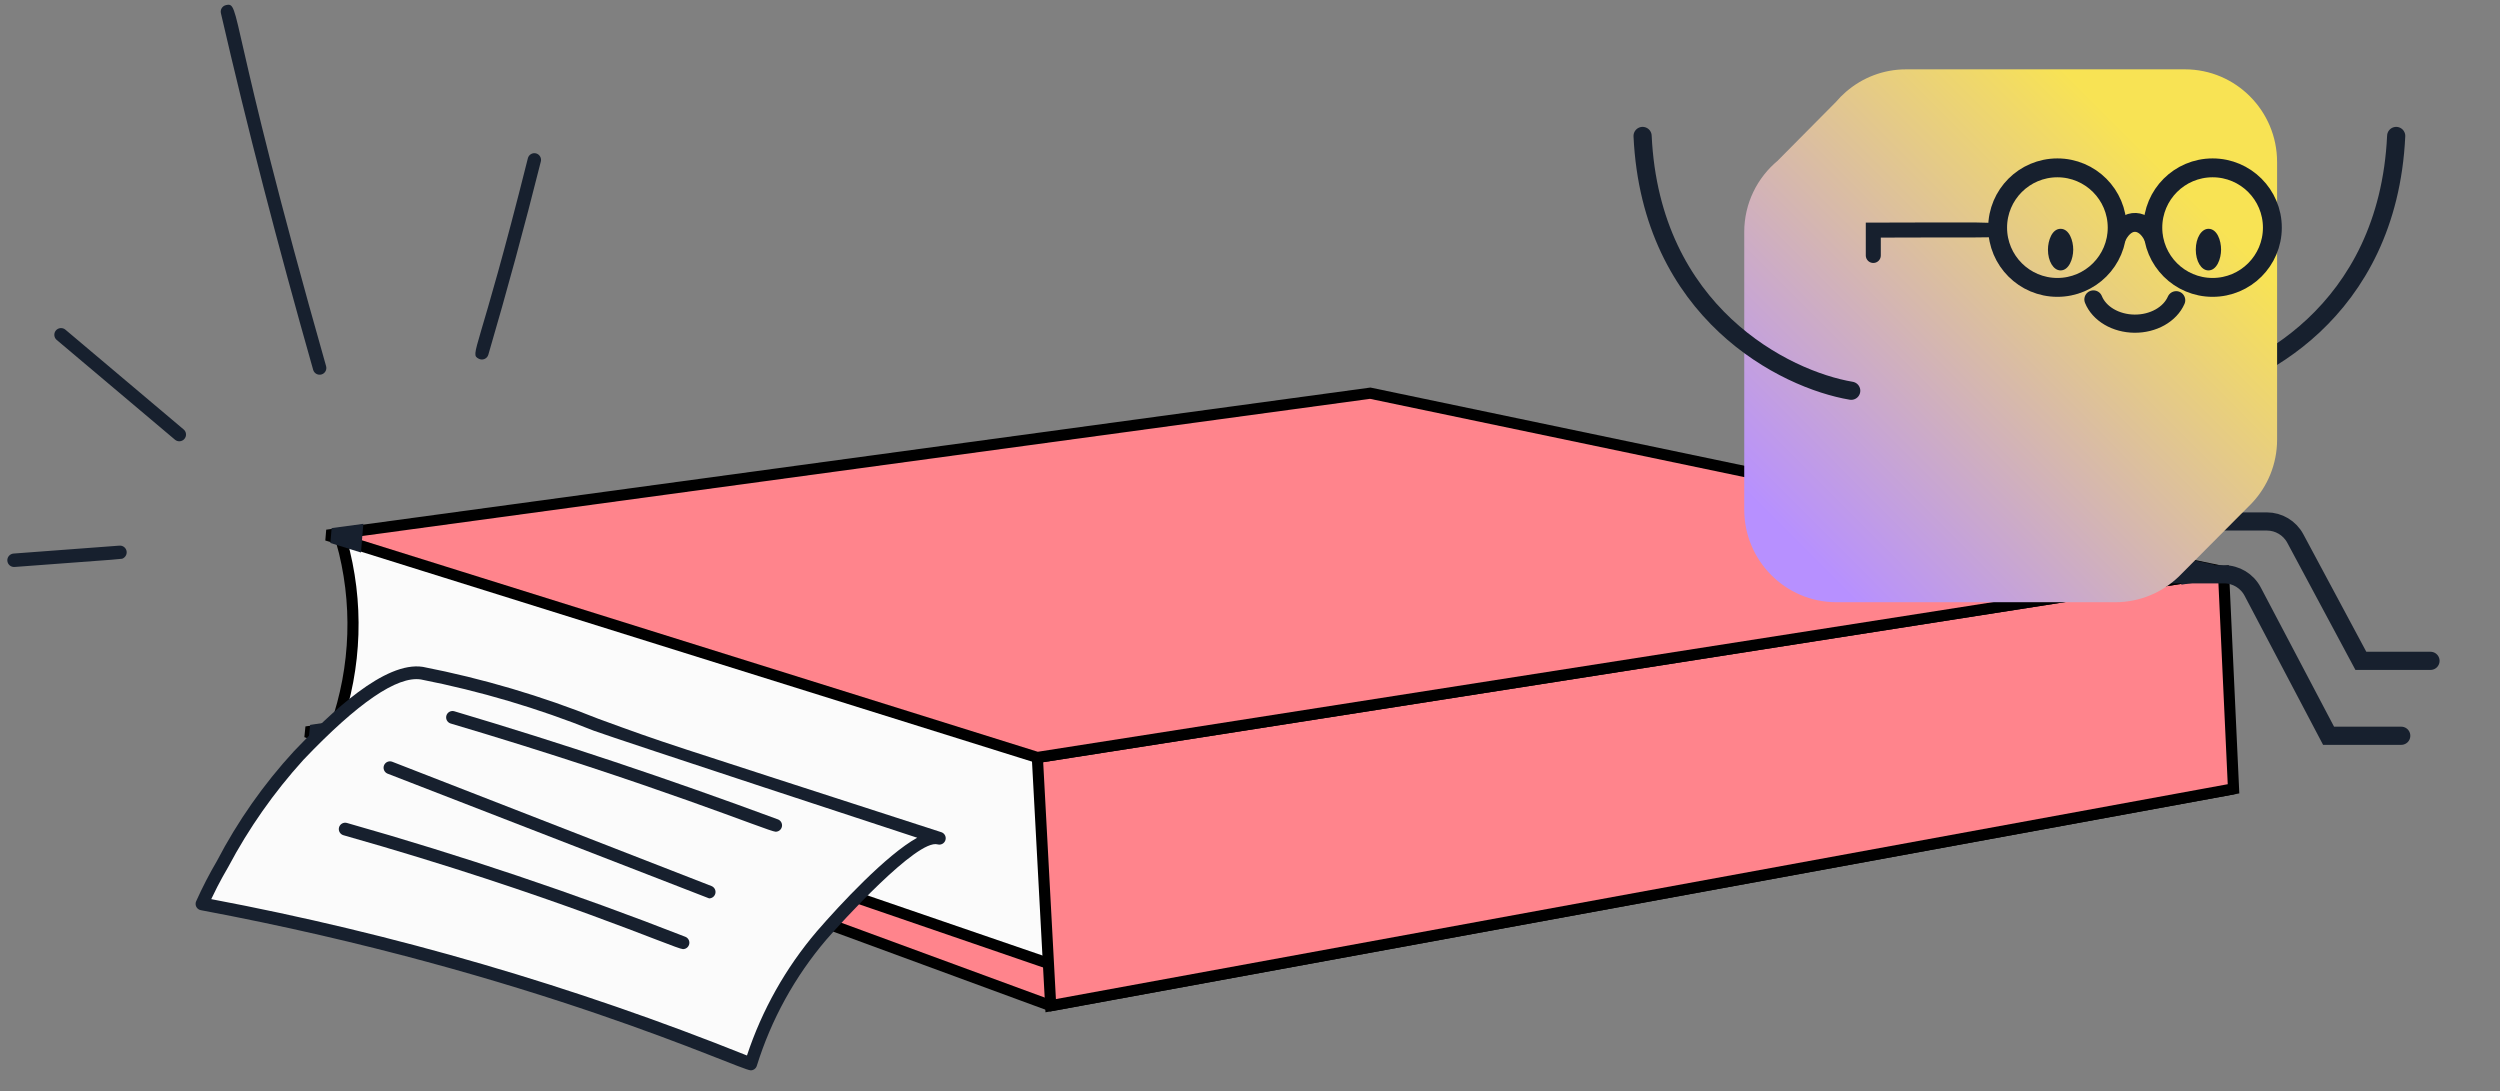
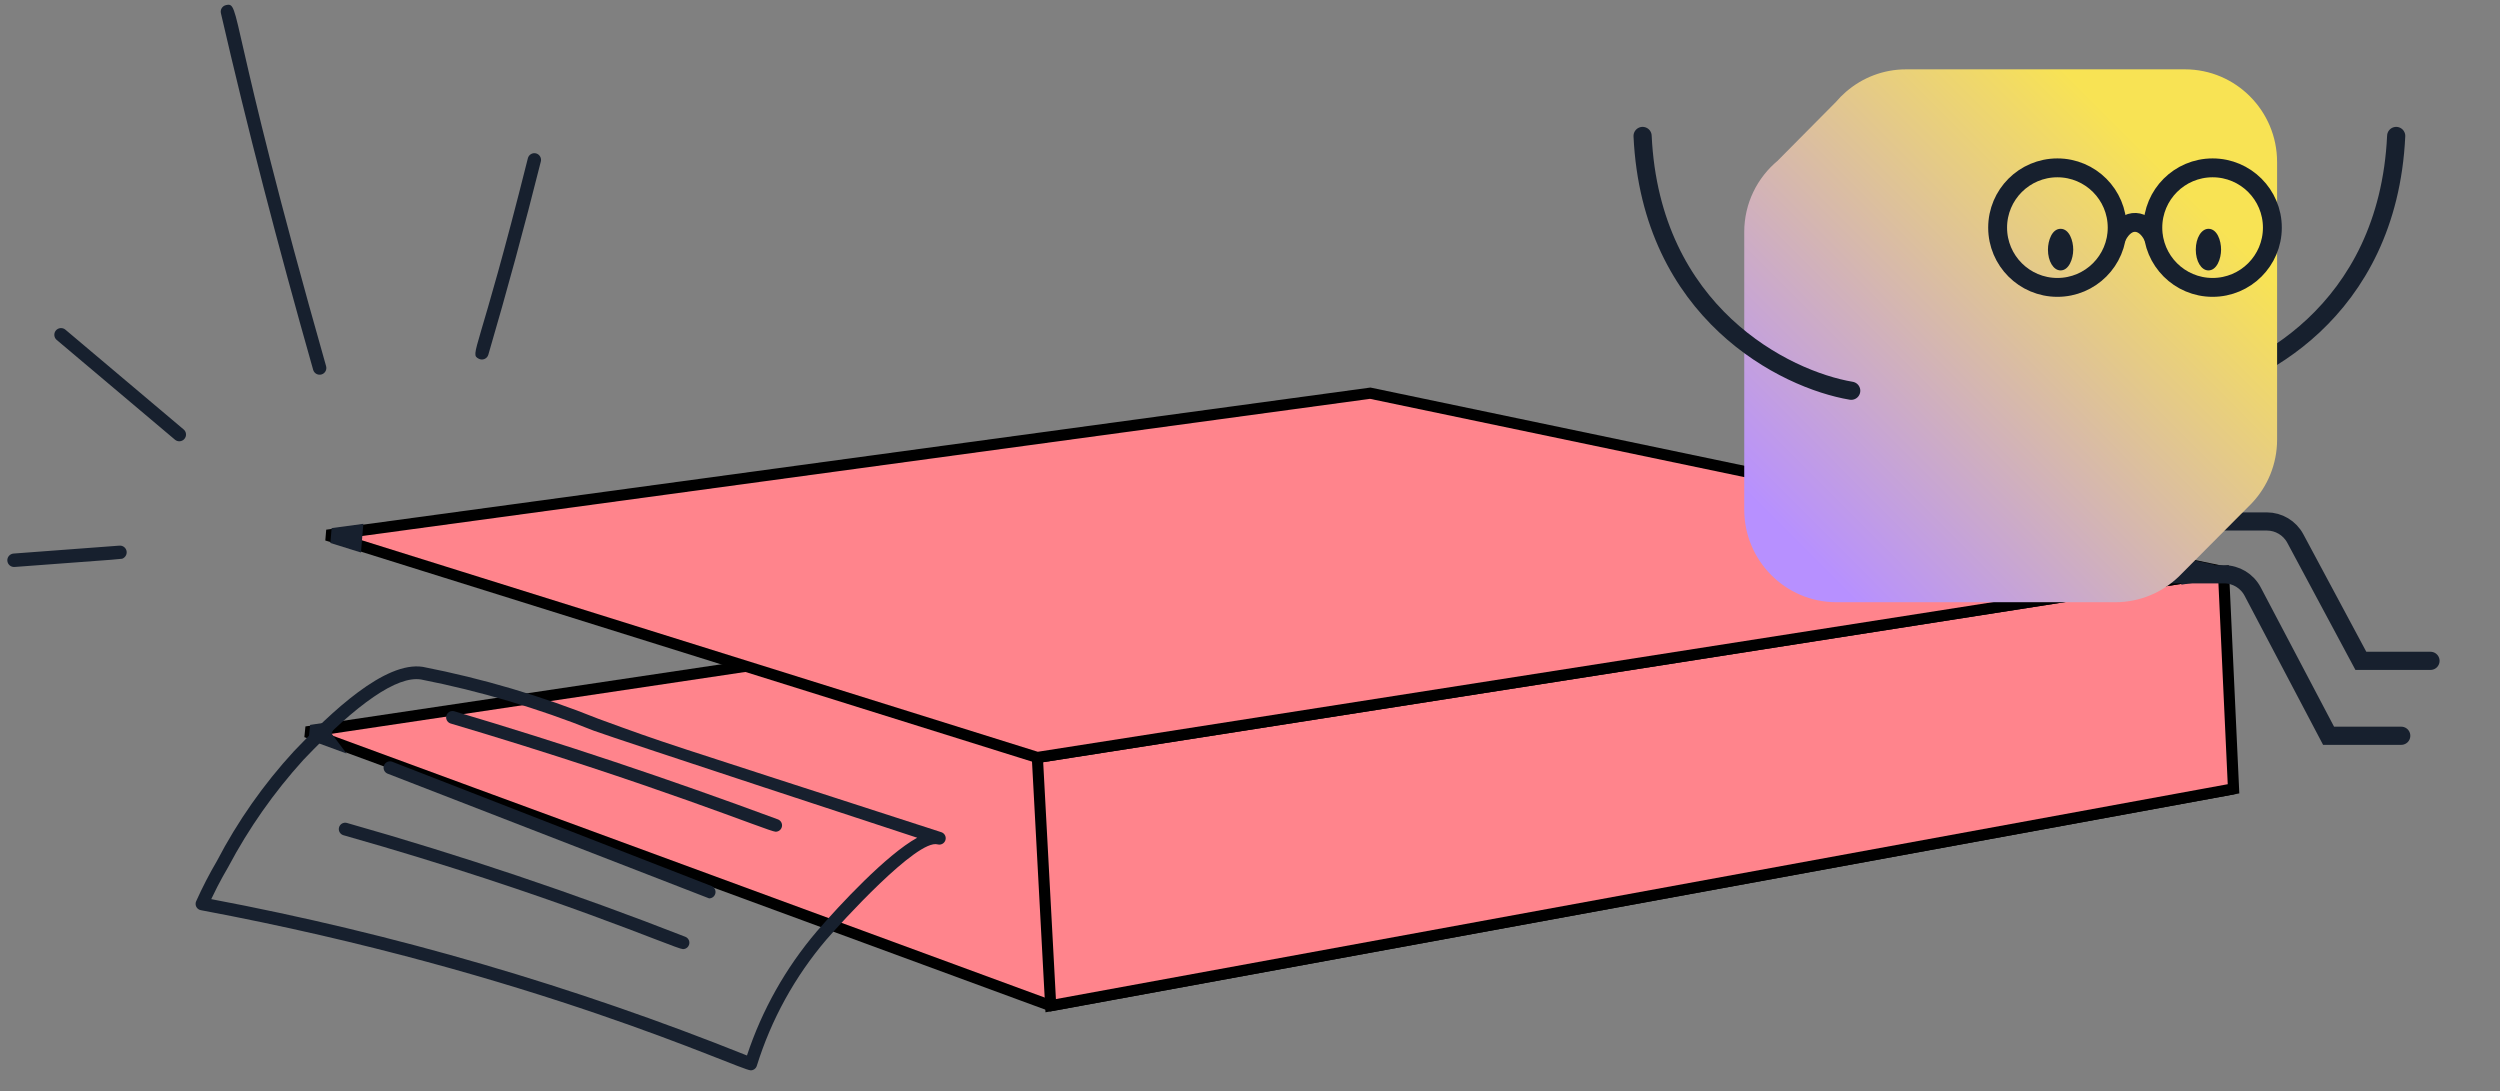
<svg xmlns="http://www.w3.org/2000/svg" width="449" height="196" viewBox="0 0 449 196" fill="none">
  <rect x="0" y="0" width="449" height="196" fill="#808080" stroke="none" />
  <path d="M188.704 180.623L55.006 131.453L251.27 102.129L401.14 141.671L188.704 180.623Z" fill="#FF848C" stroke="#000" stroke-width="2" />
-   <path d="M189.448 173.428C145.737 158.466 104.315 143.872 60.258 130.536C64.046 119.775 64.42 108.107 61.33 97.125L218.806 130.872L189.448 173.428Z" fill="#FBFBFB" stroke="#000" stroke-width="2" />
  <path d="M186.31 136.041L399.334 102.666L401.14 141.671L188.704 180.623L186.31 136.041Z" fill="#FF848C" stroke="#000" stroke-width="2" />
  <path d="M399.333 102.666L246.092 70.617L58.723 96.12L186.309 136.041L399.333 102.666Z" fill="#FF848C" stroke="#000" stroke-width="2" />
  <path d="M58.292 131.188C58.242 131.305 58.205 131.438 58.188 131.589C58.144 131.994 58.286 132.299 58.375 132.448C58.376 132.451 58.378 132.453 58.38 132.456L55.905 131.546L58.292 131.188ZM397.382 102.746L393.181 103.403L393.22 101.867L397.382 102.746ZM63.605 97.415L63.331 97.329L61.458 96.742L60.741 96.519L59.746 96.207L63.751 95.663L63.605 97.415Z" fill="#17202E" stroke="#17202E" stroke-width="2.739" />
-   <path d="M39.977 155.181C38.613 157.498 37.377 159.888 36.274 162.34C70.007 168.622 103.029 178.257 134.847 191.102C137.483 182.618 141.816 174.759 147.582 168.001C150.172 165.02 164.197 149.209 168.766 150.575L120.47 134.904C105.79 130.135 91.138 123.355 75.766 120.922C68.903 119.833 57.899 131.137 53.633 135.713C48.212 141.547 43.617 148.097 39.977 155.181Z" fill="#FBFBFB" />
  <path d="M134.834 192.234C132.826 192.209 96.177 174.747 36.064 163.467C35.894 163.435 35.733 163.365 35.594 163.262C35.455 163.159 35.341 163.026 35.26 162.872C35.18 162.719 35.135 162.55 35.129 162.377C35.123 162.204 35.156 162.032 35.226 161.873C36.34 159.392 37.587 156.973 38.963 154.627C42.688 147.482 47.337 140.857 52.79 134.923C59.474 127.897 69.126 118.709 75.946 119.769C86.714 121.874 97.259 124.993 107.44 129.085C120.468 133.848 116.573 132.443 169.102 149.474C169.377 149.576 169.603 149.779 169.733 150.043C169.862 150.306 169.886 150.61 169.798 150.89C169.711 151.17 169.519 151.406 169.262 151.549C169.006 151.692 168.704 151.731 168.42 151.657C164.765 150.573 150.911 165.877 148.412 168.758C142.758 175.395 138.509 183.109 135.921 191.434C135.847 191.665 135.702 191.867 135.507 192.011C135.312 192.154 135.076 192.233 134.834 192.234ZM37.938 161.485C70.846 167.701 103.07 177.105 134.155 189.566C136.861 181.388 141.125 173.813 146.713 167.257C150.896 162.427 159.213 153.504 164.731 150.458C164.731 150.458 111.077 132.851 106.662 131.24C96.62 127.202 86.22 124.119 75.6 122.033C71.342 121.366 64.238 126.236 54.477 136.484C49.201 142.306 44.671 148.762 40.993 155.704C40.839 155.982 39.427 158.315 37.938 161.485Z" fill="#17202E" />
  <path d="M122.657 170.462C121.312 170.445 99.939 160.844 61.68 150.005C61.536 149.964 61.401 149.895 61.283 149.801C61.165 149.708 61.066 149.592 60.993 149.461C60.92 149.329 60.873 149.185 60.856 149.035C60.839 148.886 60.852 148.735 60.892 148.59C60.934 148.445 61.003 148.31 61.097 148.192C61.19 148.074 61.306 147.976 61.437 147.903C61.569 147.83 61.713 147.783 61.862 147.766C62.012 147.749 62.163 147.761 62.308 147.802C82.805 153.609 103.244 160.486 123.09 168.248C123.338 168.348 123.544 168.53 123.672 168.765C123.8 169 123.842 169.272 123.79 169.535C123.739 169.797 123.598 170.033 123.391 170.203C123.184 170.372 122.924 170.464 122.657 170.462Z" fill="#17202E" />
  <path d="M127.357 161.349L69.577 138.935C69.306 138.816 69.091 138.597 68.977 138.323C68.863 138.049 68.86 137.743 68.967 137.466C69.075 137.19 69.285 136.966 69.554 136.841C69.823 136.717 70.129 136.701 70.41 136.797L127.787 159.135C128.035 159.234 128.241 159.417 128.369 159.651C128.497 159.886 128.539 160.158 128.488 160.42C128.437 160.682 128.296 160.919 128.09 161.088C127.883 161.258 127.624 161.35 127.357 161.349Z" fill="#17202E" />
  <path d="M139.3 149.378C138.076 149.362 118.036 140.953 80.914 129.934C80.631 129.841 80.394 129.641 80.256 129.376C80.118 129.112 80.088 128.804 80.173 128.517C80.257 128.231 80.45 127.989 80.711 127.843C80.971 127.697 81.278 127.658 81.566 127.734C100.818 133.454 119.834 139.803 139.706 147.158C139.959 147.251 140.171 147.431 140.305 147.665C140.438 147.899 140.485 148.173 140.437 148.439C140.388 148.704 140.248 148.944 140.04 149.115C139.832 149.287 139.57 149.38 139.3 149.378Z" fill="#17202E" />
  <path d="M96.256 27.543C96.565 27.62 96.832 27.818 96.996 28.092C97.161 28.366 97.211 28.695 97.134 29.005C94.218 40.639 91.038 52.324 87.703 63.712C87.652 63.884 87.562 64.04 87.443 64.174C87.322 64.306 87.173 64.409 87.009 64.478C86.844 64.546 86.665 64.577 86.487 64.568C86.308 64.558 86.134 64.51 85.976 64.425C84.257 63.496 85.939 63.809 94.807 28.417C94.885 28.11 95.082 27.847 95.352 27.683C95.624 27.52 95.947 27.469 96.256 27.543Z" fill="#17202E" />
  <path d="M40.578 0.919C43.303 0.295 40.671 2.767 58.567 65.764C58.654 66.073 58.616 66.403 58.458 66.682C58.303 66.961 58.042 67.168 57.733 67.255C57.427 67.342 57.096 67.303 56.817 67.147C56.538 66.991 56.331 66.731 56.244 66.423C49.813 43.779 44.391 22.825 39.672 2.357C39.602 2.046 39.659 1.721 39.827 1.451C39.998 1.182 40.266 0.99 40.578 0.919Z" fill="#17202E" />
  <path d="M11.742 59.206L32.98 77.124C33.226 77.33 33.378 77.625 33.405 77.945C33.432 78.264 33.331 78.58 33.123 78.825C32.918 79.07 32.622 79.222 32.304 79.25C31.983 79.277 31.668 79.176 31.423 78.969L10.184 61.052C9.939 60.846 9.786 60.55 9.76 60.231C9.733 59.912 9.834 59.595 10.039 59.35C10.247 59.106 10.543 58.953 10.861 58.926C11.179 58.899 11.496 59 11.742 59.206Z" fill="#17202E" />
  <path d="M1.318 100.713C1.293 100.394 1.398 100.078 1.606 99.837C1.816 99.593 2.112 99.444 2.43 99.419L21.454 97.996C21.727 97.975 21.997 98.049 22.224 98.201C22.449 98.354 22.618 98.579 22.699 98.84C22.779 99.1 22.771 99.38 22.671 99.635C22.573 99.891 22.39 100.103 22.155 100.242C21.799 100.451 23.186 100.284 2.611 101.828C2.453 101.84 2.294 101.822 2.143 101.77C1.994 101.721 1.854 101.641 1.734 101.538C1.615 101.435 1.515 101.308 1.444 101.168C1.373 101.025 1.33 100.871 1.318 100.713Z" fill="#17202E" />
  <path d="M431.262 132.143L418.212 132.143L404.575 106.241C403.572 104.335 401.596 103.143 399.443 103.143L375.825 103.143" stroke="#17202E" stroke-width="3.263" stroke-linecap="round" />
  <path d="M436.518 118.687L424.012 118.687L412.239 96.717C411.229 94.832 409.265 93.656 407.127 93.656L377.43 93.656" stroke="#17202E" stroke-width="3.263" stroke-linecap="round" />
  <path d="M392.886 70.179C404.755 68.182 428.865 56.233 430.355 24.418" stroke="#17202E" stroke-width="3.263" stroke-linecap="round" />
  <path d="M408.963 29.079C408.963 19.913 401.543 12.455 392.425 12.455H342.319C338.229 12.455 334.479 13.96 331.592 16.445V16.436L331.551 16.476C330.903 17.038 330.3 17.645 329.746 18.296C326.317 21.751 319.313 28.819 319.313 28.819H319.327C315.63 31.869 313.266 36.488 313.266 41.66V91.532C313.266 100.698 320.685 108.157 329.804 108.157H379.909C384.325 108.157 388.335 106.409 391.303 103.565L391.312 103.556C391.499 103.376 391.678 103.196 391.857 103.008L403.836 90.971C404.019 90.791 404.202 90.611 404.381 90.423L404.421 90.382C407.237 87.399 408.967 83.377 408.967 78.952V29.079H408.963Z" fill="url(#paint0_linear_16041_14320)" />
  <path d="M394.363 44.822C394.37 42.729 395.371 41.091 396.648 41.094C398.206 41.099 398.912 43.22 398.907 44.837C398.901 46.479 398.143 48.573 396.623 48.567C395.349 48.562 394.357 46.918 394.363 44.822Z" fill="#17202E" />
  <path d="M367.811 44.822C367.815 43.201 368.541 41.081 370.096 41.094C371.65 41.106 372.358 43.241 372.353 44.836C372.348 46.481 371.581 48.574 370.071 48.566C368.801 48.561 367.805 46.917 367.811 44.822Z" fill="#17202E" />
-   <path d="M390.842 53.923C390.302 55.165 389.288 56.239 387.943 56.994C386.599 57.749 384.992 58.147 383.349 58.131C381.707 58.115 380.111 57.687 378.789 56.906C377.466 56.126 376.483 55.033 375.979 53.781" stroke="#17202E" stroke-width="3.263" stroke-linecap="round" />
  <path d="M332.479 70.179C320.61 68.182 296.501 56.233 295.01 24.418" stroke="#17202E" stroke-width="3.263" stroke-linecap="round" />
  <path d="M386.648 42.374C385.142 39.361 382.053 38.908 380.245 42.374" stroke="#17202E" stroke-width="3.39" stroke-linecap="round" />
  <circle cx="10.735" cy="10.735" r="10.735" transform="matrix(-1 0 0 1 408.118 30.146)" stroke="#17202E" stroke-width="3.39" stroke-linecap="round" />
  <circle cx="10.735" cy="10.735" r="10.735" transform="matrix(-1 0 0 1 380.244 30.146)" stroke="#17202E" stroke-width="3.39" stroke-linecap="round" />
-   <path d="M358.021 41.328C357.8 41.257 336.444 41.328 336.444 41.328L336.444 45.88" stroke="#17202E" stroke-width="2.697" stroke-linecap="round" />
  <defs>
    <linearGradient id="paint0_linear_16041_14320" x1="408.967" y1="12.455" x2="313.291" y2="107.903" gradientUnits="userSpaceOnUse">
      <stop offset="0.2" stop-color="#F8E354" />
      <stop offset="0.898" stop-color="#B790FF" />
    </linearGradient>
  </defs>
</svg>